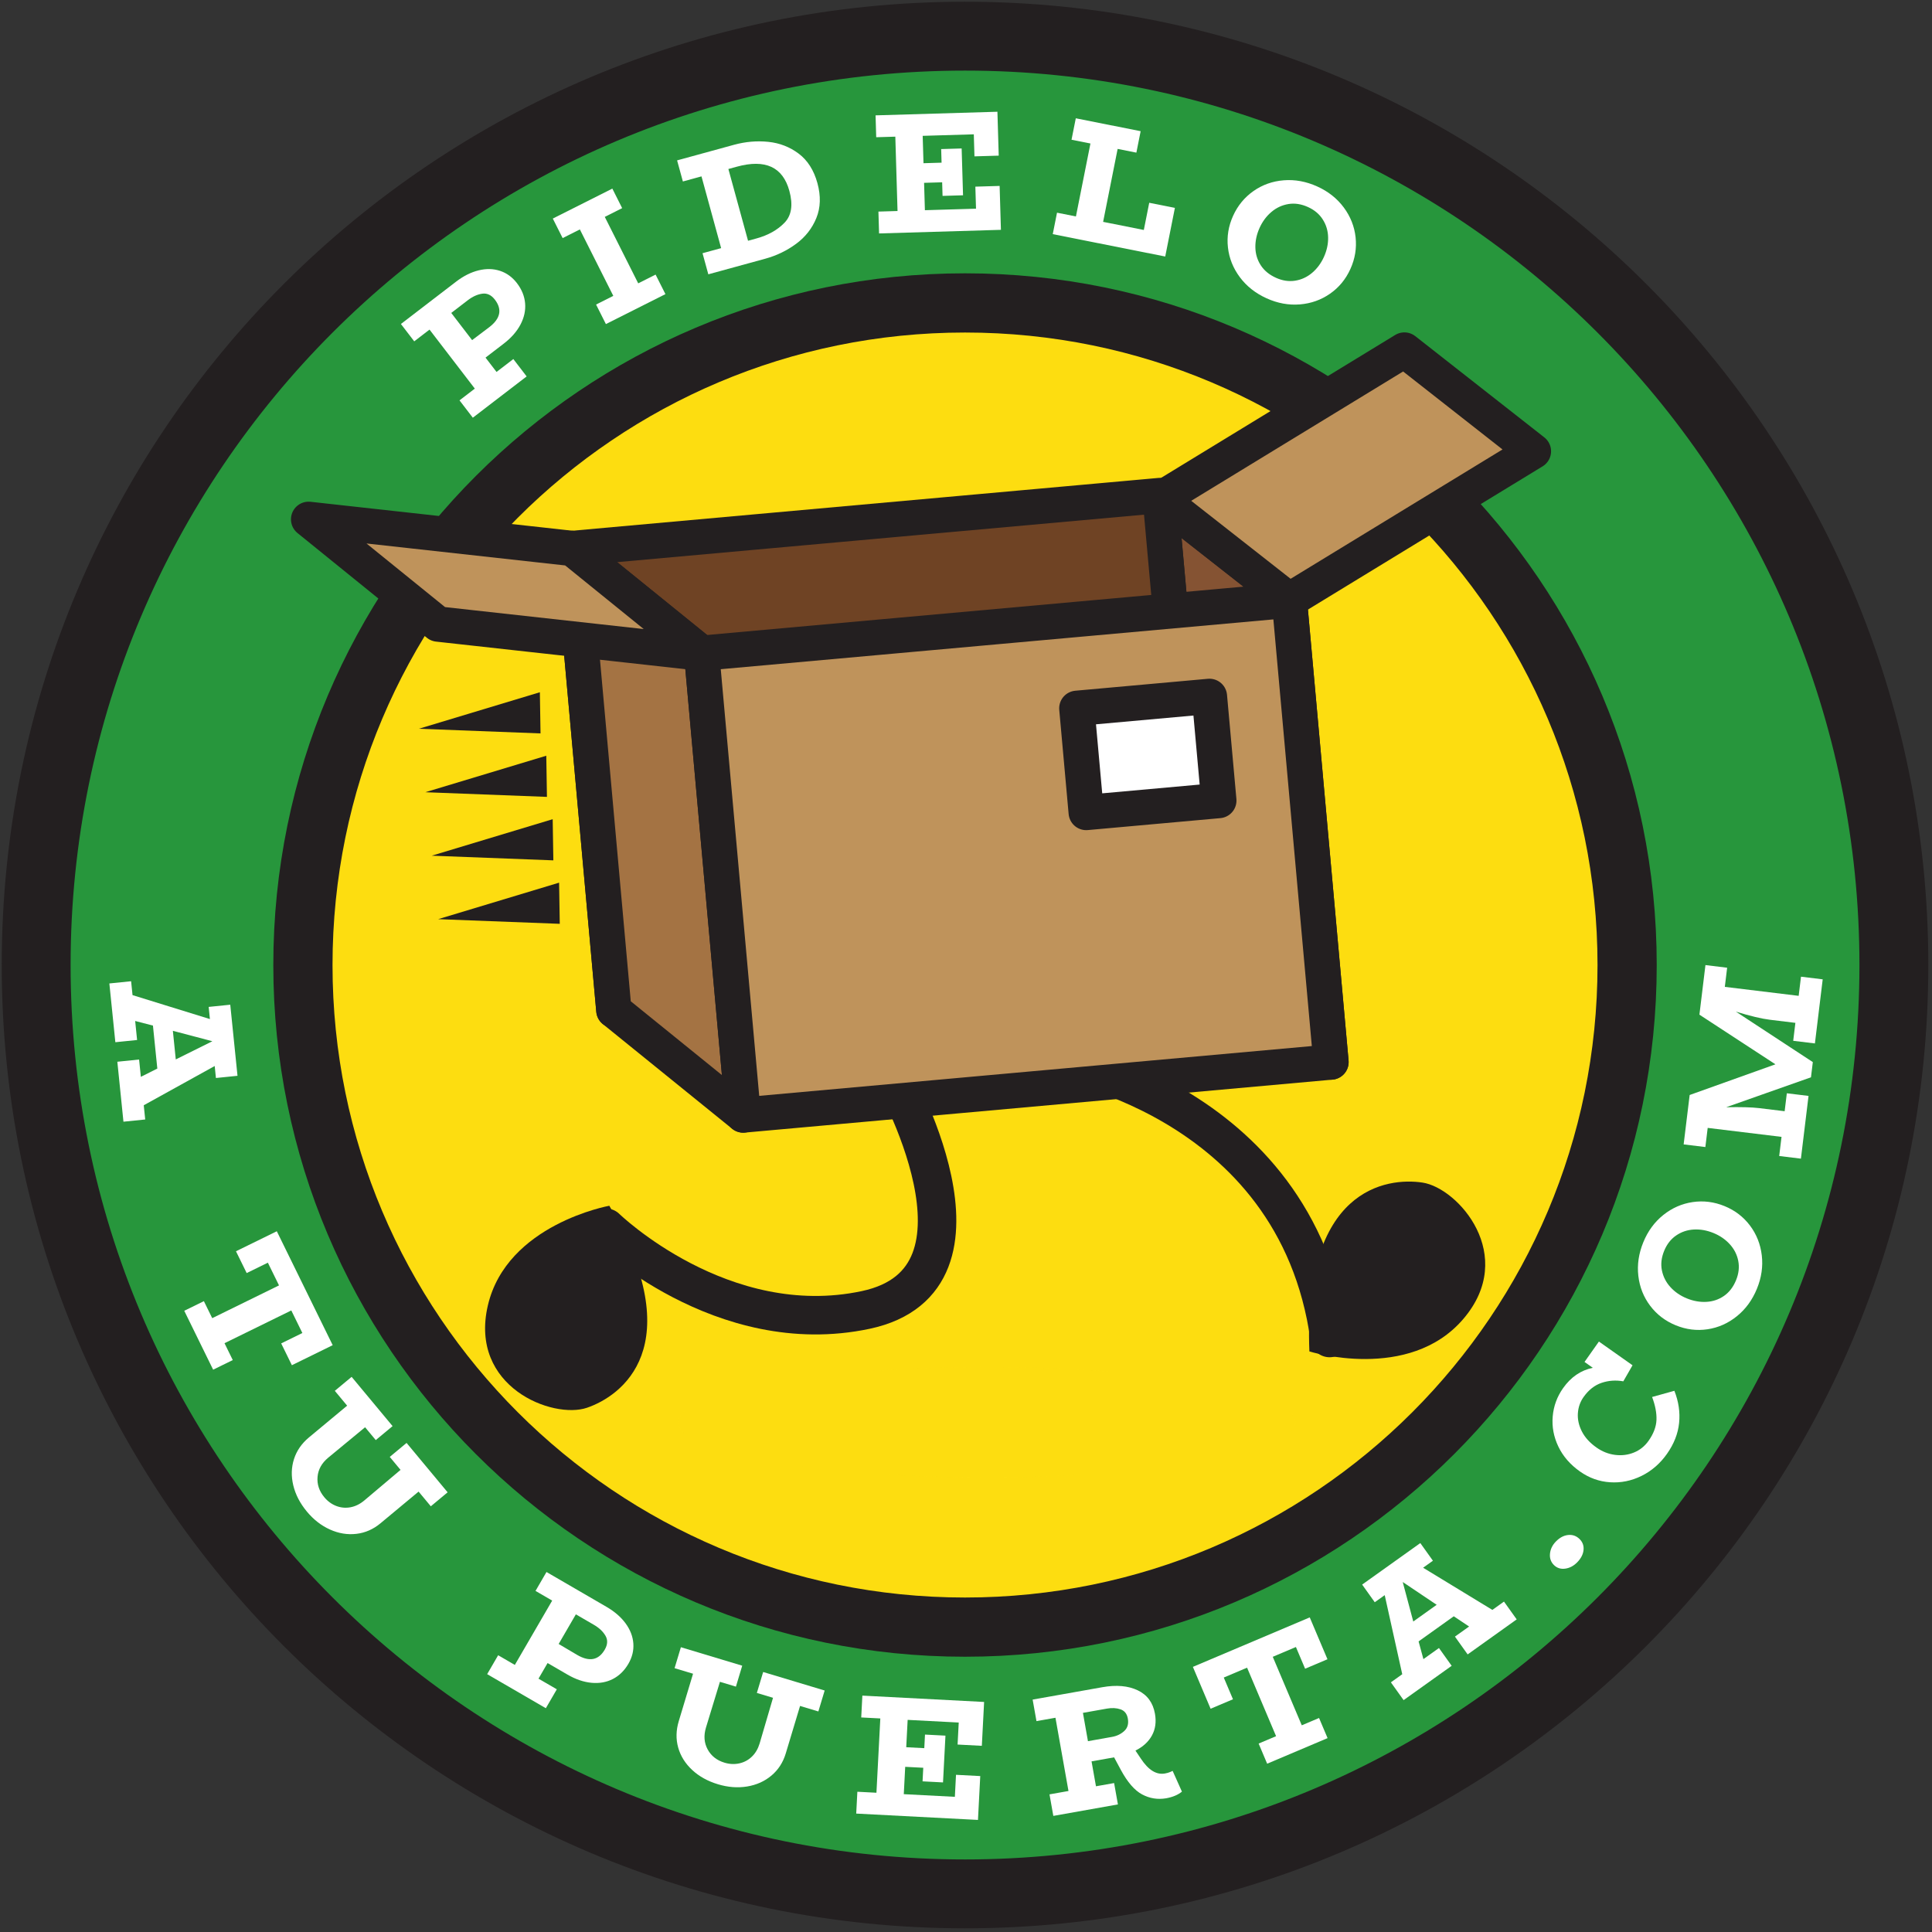
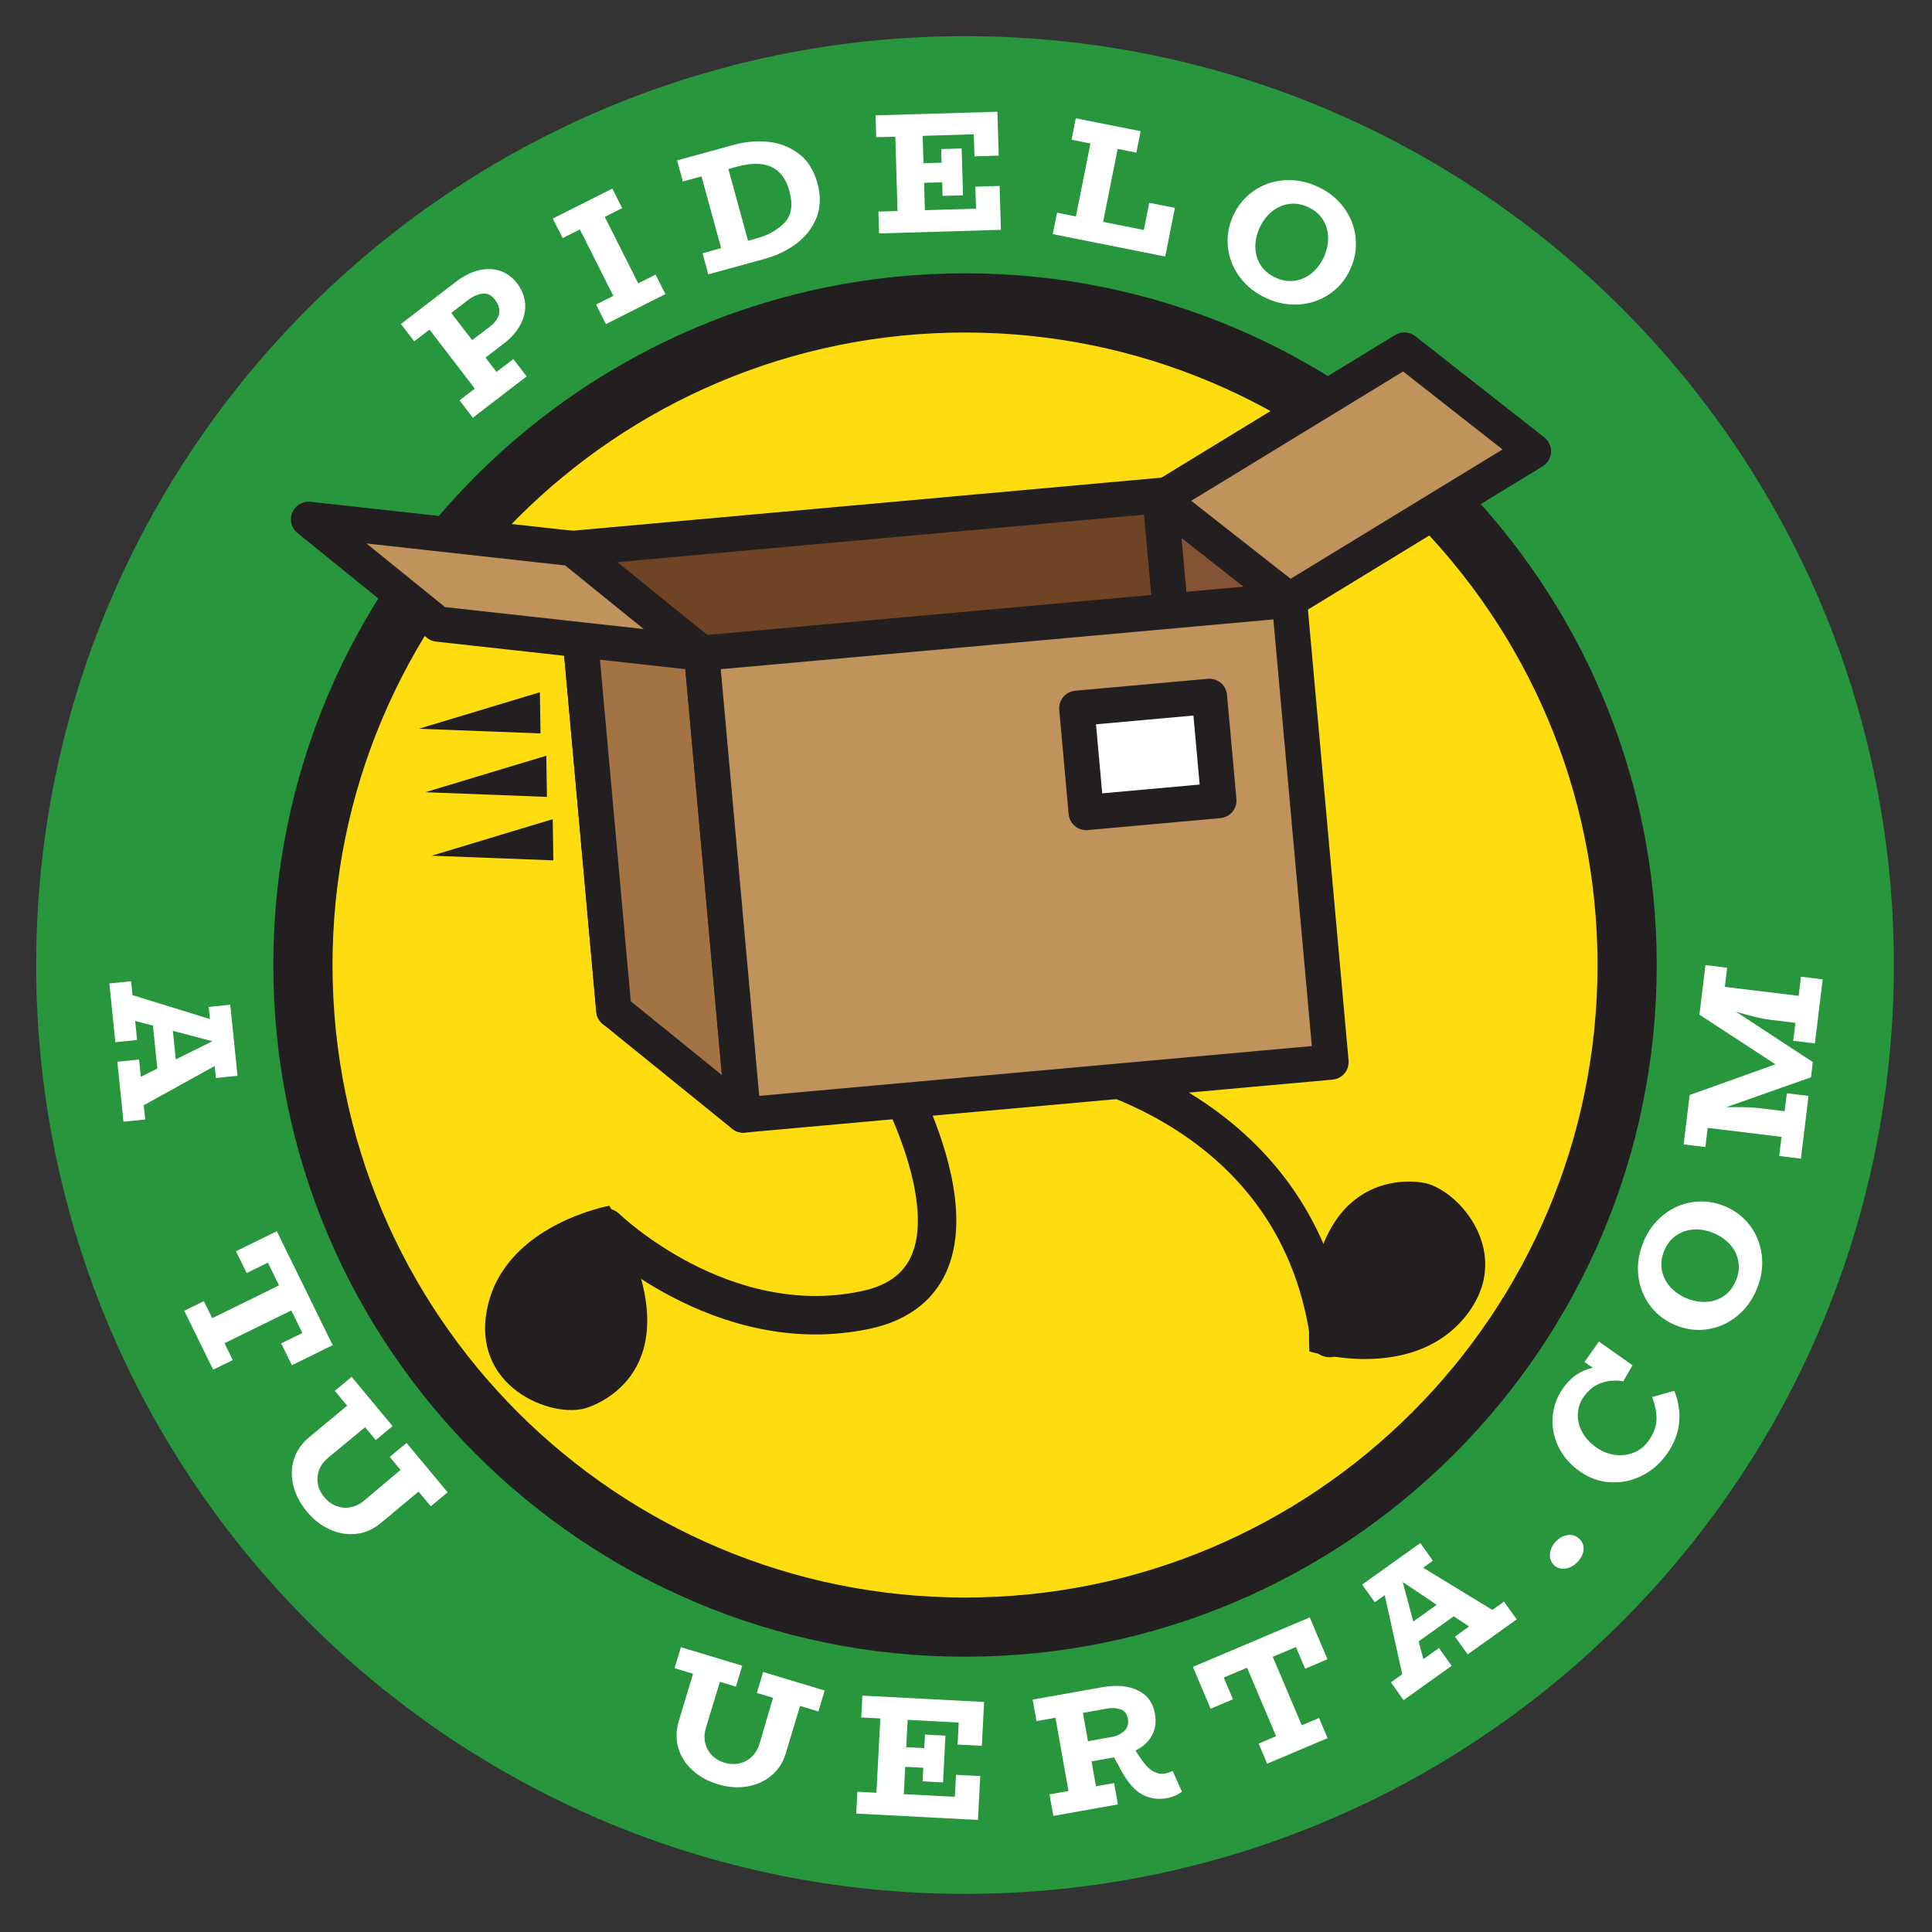
<svg xmlns="http://www.w3.org/2000/svg" fill="none" viewBox="0 0 374 374" height="374" width="374">
  <rect x="0" y="0" width="374" height="374" fill="#333333" stroke="none" />
  <path fill="#27963C" d="M366.621 186.811C366.621 286.117 286.117 366.621 186.811 366.621C87.504 366.621 7 286.117 7 186.811C7 87.504 87.504 7 186.811 7C286.117 7 366.621 87.504 366.621 186.811Z" />
-   <path stroke-linejoin="round" stroke-miterlimit="10" stroke-width="13.333" stroke="#231F20" d="M366.621 186.811C366.621 286.117 286.117 366.621 186.811 366.621C87.504 366.621 7 286.117 7 186.811C7 87.504 87.504 7 186.811 7C286.117 7 366.621 87.504 366.621 186.811Z" />
  <path fill="white" d="M95.8 58.005C95.109 57.107 94.296 56.723 93.36 56.852C92.424 56.983 91.488 57.407 90.553 58.123L87.355 60.579L91.392 65.841L94.717 63.331C96.886 61.668 97.246 59.892 95.8 58.005ZM92.648 52.337C94.121 51.976 95.504 52.008 96.796 52.431C98.087 52.855 99.178 53.648 100.072 54.812C101.005 56.028 101.53 57.327 101.65 58.704C101.77 60.084 101.476 61.452 100.766 62.808C100.056 64.165 98.978 65.397 97.533 66.507L93.989 69.227L96.12 72.003L99.373 69.507L101.949 72.867L91.529 80.86L88.953 77.503L91.915 75.229L83.149 63.805L80.188 66.077L77.611 62.719L88.268 54.541C89.713 53.432 91.173 52.697 92.648 52.337Z" />
  <path fill="white" d="M117.075 41.986L123.547 54.85L126.911 53.156L128.815 56.938L117.291 62.736L115.389 58.955L118.723 57.276L112.251 44.412L108.917 46.091L107.014 42.31L118.538 36.511L120.439 40.292L117.075 41.986Z" />
  <path fill="white" d="M151.869 43.115C153.233 41.705 153.546 39.649 152.806 36.949C151.538 32.319 148.149 30.759 142.642 32.267L141.002 32.717L144.808 46.606L146.446 46.157C148.697 45.539 150.505 44.526 151.869 43.115ZM148.72 27.458C150.925 27.683 152.89 28.447 154.618 29.747C156.345 31.049 157.553 32.953 158.24 35.459C158.921 37.947 158.85 40.195 158.032 42.205C157.21 44.215 155.904 45.881 154.112 47.201C152.318 48.522 150.33 49.482 148.144 50.081L137.117 53.102L135.998 49.018L139.598 48.033L135.794 34.143L132.193 35.13L131.074 31.047L142.102 28.026C144.309 27.422 146.516 27.231 148.72 27.458Z" />
  <path fill="white" d="M188.638 30.268L188.511 26.003L178.615 26.296L178.772 31.595L182.271 31.491L182.194 28.859L186.158 28.74L186.427 37.804L182.462 37.922L182.384 35.29L178.886 35.394L179.043 40.691L188.939 40.398L188.811 36.132L193.51 35.992L193.76 44.49L170.172 45.19L170.047 40.958L173.746 40.848L173.318 26.455L169.619 26.564L169.494 22.332L193.082 21.632L193.335 30.13L188.638 30.268Z" />
  <path fill="white" d="M227.439 40.242L225.567 49.658L203.794 45.326L204.619 41.174L208.28 41.903L211.09 27.779L207.428 27.051L208.254 22.899L220.808 25.396L219.982 29.548L216.354 28.826L213.544 42.95L221.423 44.518L222.47 39.254L227.439 40.242Z" />
  <path fill="white" d="M250.71 54.337C251.931 54.145 253.025 53.641 253.994 52.824C254.961 52.005 255.725 50.979 256.285 49.744C256.851 48.489 257.125 47.228 257.101 45.961C257.075 44.695 256.734 43.539 256.071 42.495C255.41 41.451 254.453 40.645 253.197 40.077C251.902 39.491 250.641 39.297 249.415 39.499C248.19 39.7 247.093 40.209 246.126 41.028C245.157 41.845 244.394 42.872 243.834 44.107C243.266 45.363 242.994 46.623 243.017 47.891C243.041 49.157 243.387 50.308 244.053 51.341C244.719 52.375 245.699 53.185 246.997 53.772C248.25 54.34 249.489 54.529 250.71 54.337ZM240.017 53.668C238.711 51.917 237.942 49.996 237.707 47.9C237.471 45.807 237.803 43.768 238.702 41.783C239.601 39.8 240.917 38.2 242.65 36.984C244.383 35.769 246.338 35.075 248.515 34.901C250.69 34.728 252.851 35.127 254.998 36.099C257.125 37.061 258.834 38.416 260.129 40.16C261.425 41.905 262.187 43.831 262.418 45.936C262.647 48.04 262.314 50.084 261.415 52.068C260.517 54.052 259.203 55.647 257.475 56.852C255.746 58.057 253.798 58.749 251.631 58.927C249.466 59.104 247.321 58.712 245.194 57.749C243.049 56.777 241.323 55.417 240.017 53.668Z" />
  <path fill="#FDDD10" d="M314.981 186.811C314.981 257.597 257.597 314.981 186.81 314.981C116.024 314.981 58.639 257.597 58.639 186.811C58.639 116.024 116.024 58.64 186.81 58.64C257.597 58.64 314.981 116.024 314.981 186.811Z" />
  <path stroke-linejoin="round" stroke-miterlimit="10" stroke-width="11.461" stroke="#231F20" d="M314.981 186.811C314.981 257.597 257.597 314.981 186.81 314.981C116.024 314.981 58.639 257.597 58.639 186.811C58.639 116.024 116.024 58.64 186.81 58.64C257.597 58.64 314.981 116.024 314.981 186.811Z" />
  <mask height="23" width="120" y="264" x="131" maskUnits="userSpaceOnUse" style="mask-type:luminance" id="mask0_1_5">
    <path fill="white" d="M131.264 264.633H250.76V286.016H131.264V264.633Z" />
  </mask>
  <g mask="url(#mask0_1_5)">
    <path fill="#FDDD10" d="M250.761 275.324C250.761 281.23 224.01 286.016 191.011 286.016C158.013 286.016 131.263 281.23 131.263 275.324C131.263 269.419 158.013 264.632 191.011 264.632C224.01 264.632 250.761 269.419 250.761 275.324Z" />
  </g>
  <path stroke-linejoin="round" stroke-miterlimit="10" stroke-width="7.452" stroke="#231F20" d="M172.538 207.69C172.538 207.69 195.454 247.662 167.585 253.582C139.715 259.502 117.297 237.664 117.297 237.664L104.982 264.905" />
  <path stroke-linejoin="round" stroke-miterlimit="10" stroke-width="7.452" stroke="#231F20" d="M202.516 204.88C202.516 204.88 250.864 211.884 257.384 259.013L274.409 233.62" />
  <path fill="#855333" d="M257.655 205.594L232.675 185.997L224.618 96.597L249.598 116.194L257.655 205.594Z" />
-   <path stroke-linejoin="round" stroke-miterlimit="10" stroke-width="6.833" stroke="#231F20" d="M257.655 205.594L232.675 185.997L224.618 96.597L249.598 116.194L257.655 205.594Z" />
  <path fill="#BF935B" d="M296.842 87.357L271.862 67.76L224.618 96.597L249.598 116.194L296.842 87.357Z" />
  <path stroke-linejoin="round" stroke-miterlimit="10" stroke-width="6.833" stroke="#231F20" d="M296.842 87.357L271.862 67.76L224.618 96.597L249.598 116.194L296.842 87.357Z" />
  <path fill="#6F4324" d="M232.614 185.319L118.832 195.574L110.775 106.174L224.556 95.92L232.614 185.319Z" />
  <path stroke-linejoin="round" stroke-miterlimit="10" stroke-width="6.833" stroke="#231F20" d="M232.614 185.319L118.832 195.574L110.775 106.174L224.556 95.92L232.614 185.319Z" />
  <path fill="#A47343" d="M143.873 215.848L118.832 195.574L110.775 106.174L135.817 126.448L143.873 215.848Z" />
  <path stroke-linejoin="round" stroke-miterlimit="10" stroke-width="6.833" stroke="#231F20" d="M143.873 215.848L118.832 195.574L110.775 106.174L135.817 126.448L143.873 215.848Z" />
  <path fill="#BF935B" d="M84.783 120.807L59.742 100.532L110.775 106.173L135.816 126.448L84.783 120.807Z" />
  <path stroke-linejoin="round" stroke-miterlimit="10" stroke-width="6.833" stroke="#231F20" d="M84.783 120.807L59.742 100.532L110.775 106.173L135.816 126.448L84.783 120.807Z" />
  <path fill="#BF935B" d="M257.655 205.594L143.874 215.849L135.817 126.449L249.598 116.194L257.655 205.594Z" />
  <path stroke-linejoin="round" stroke-miterlimit="10" stroke-width="6.833" stroke="#231F20" d="M257.655 205.594L143.874 215.849L135.817 126.449L249.598 116.194L257.655 205.594Z" />
  <path fill="white" d="M235.942 154.972L210.272 157.285L208.455 137.116L234.124 134.804L235.942 154.972Z" />
  <path stroke-linejoin="round" stroke-miterlimit="10" stroke-width="6.833" stroke="#231F20" d="M235.942 154.972L210.272 157.285L208.455 137.116L234.124 134.804L235.942 154.972Z" />
  <path fill="#231F20" d="M104.508 134.006L81.092 141.072L104.636 141.976L104.508 134.006Z" />
  <path fill="#231F20" d="M105.75 146.294L82.334 153.359L105.878 154.262L105.75 146.294Z" />
  <path fill="#231F20" d="M106.991 158.58L83.575 165.645L107.119 166.549L106.991 158.58Z" />
-   <path fill="#231F20" d="M108.232 170.867L84.816 177.933L108.36 178.835L108.232 170.867Z" />
  <path fill="#231F20" d="M253.473 261.611C253.473 261.611 272.746 267.63 283.269 255.329C293.789 243.027 282.28 229.97 275.37 228.926C268.46 227.881 252.198 230.039 253.473 261.611Z" />
  <path fill="#231F20" d="M117.956 233.411C117.956 233.411 98.081 236.975 94.432 252.746C90.783 268.516 107.021 274.78 113.633 272.515C120.245 270.25 133.671 260.824 117.956 233.411Z" />
  <path fill="white" d="M34.027 205.085L41.075 201.585L41.072 201.553L33.463 199.547L34.027 205.085ZM28.11 216.711L23.898 217.141L22.715 205.534L26.926 205.105L27.267 208.454L30.455 206.857L29.607 198.533L26.166 197.643L26.54 201.325L22.33 201.754L21.17 190.379L25.38 189.95L25.655 192.637L40.636 197.274L40.395 194.919L44.574 194.494L45.976 208.255L41.799 208.682L41.562 206.361L27.828 213.959L28.11 216.711Z" />
  <path fill="white" d="M64.404 260.403L56.502 264.279L54.433 260.059L58.533 258.047L56.389 253.679L43.461 260.02L45.061 263.283L41.261 265.147L35.668 253.744L39.468 251.88L41.083 255.172L54.012 248.83L51.853 244.431L47.753 246.443L45.682 242.223L53.584 238.347L64.404 260.403Z" />
  <path fill="white" d="M83.399 291.59L81.033 288.745L73.651 294.884C72.251 296.049 70.692 296.729 68.979 296.926C67.263 297.125 65.565 296.846 63.883 296.092C62.201 295.337 60.713 294.182 59.42 292.628C58.085 291.022 57.203 289.328 56.775 287.544C56.347 285.761 56.393 284.061 56.913 282.445C57.432 280.828 58.4 279.429 59.819 278.25L67.201 272.112L64.813 269.241L68.068 266.534L75.997 276.069L72.741 278.776L70.675 276.289L63.528 282.189C62.281 283.226 61.595 284.461 61.472 285.893C61.347 287.325 61.783 288.64 62.777 289.836C63.431 290.621 64.204 291.186 65.095 291.529C65.987 291.87 66.903 291.954 67.841 291.781C68.781 291.608 69.669 291.172 70.507 290.476L77.537 284.542L75.449 282.03L78.704 279.324L86.653 288.884L83.399 291.59Z" />
-   <path fill="white" d="M117.069 319.341C117.638 318.361 117.683 317.462 117.207 316.646C116.731 315.829 115.983 315.125 114.965 314.534L111.478 312.507L108.146 318.243L111.733 320.366C114.097 321.738 115.874 321.397 117.069 319.341ZM121.113 314.269C122.007 315.495 122.503 316.786 122.603 318.141C122.702 319.497 122.383 320.809 121.647 322.077C120.877 323.402 119.877 324.383 118.647 325.018C117.418 325.653 116.041 325.899 114.515 325.759C112.991 325.619 111.441 325.091 109.866 324.177L106.003 321.934L104.245 324.959L107.791 327.019L105.665 330.679L94.307 324.085L96.434 320.423L99.662 322.298L106.894 309.846L103.666 307.971L105.791 304.31L117.409 311.057C118.983 311.973 120.218 313.043 121.113 314.269Z" />
  <path fill="white" d="M158.42 331.305L154.877 330.239L152.109 339.432C151.584 341.176 150.661 342.604 149.34 343.715C148.018 344.827 146.449 345.531 144.63 345.831C142.81 346.129 140.933 345.988 138.997 345.405C136.997 344.803 135.326 343.876 133.985 342.625C132.644 341.375 131.745 339.932 131.285 338.297C130.826 336.661 130.862 334.961 131.394 333.195L134.162 324.003L130.586 322.927L131.808 318.872L143.681 322.447L142.461 326.5L139.364 325.569L136.661 334.432C136.194 335.985 136.304 337.393 136.99 338.657C137.677 339.92 138.766 340.776 140.256 341.224C141.234 341.519 142.19 341.563 143.122 341.356C144.056 341.149 144.865 340.715 145.553 340.051C146.24 339.388 146.74 338.535 147.054 337.492L149.642 328.663L146.514 327.721L147.734 323.668L159.641 327.252L158.42 331.305Z" />
  <path fill="white" d="M185.37 337.712L185.593 333.452L175.705 332.936L175.43 338.23L178.925 338.411L179.062 335.782L183.023 335.988L182.551 345.043L178.591 344.836L178.727 342.207L175.231 342.024L174.957 347.318L184.843 347.832L185.065 343.571L189.759 343.816L189.317 352.304L165.749 351.076L165.969 346.85L169.663 347.042L170.413 332.66L166.718 332.468L166.938 328.24L190.506 329.468L190.065 337.958L185.37 337.712Z" />
  <path fill="white" d="M210.608 337.061L215.268 336.232C216.188 336.069 216.972 335.693 217.624 335.103C218.275 334.513 218.51 333.704 218.327 332.675C218.163 331.756 217.691 331.164 216.911 330.896C216.13 330.629 215.256 330.581 214.295 330.752L209.635 331.58L210.608 337.061ZM228.8 346.828C228.031 347.46 227.002 347.892 225.711 348.121C224.067 348.391 222.52 348.136 221.072 347.355C219.624 346.575 218.26 345 216.982 342.632L215.668 340.191L211.303 340.967L212.16 345.791L215.672 345.167L216.408 349.301L203.904 351.525L203.163 347.357L206.839 346.703L204.318 332.525L200.642 333.179L199.9 329.011L213.39 326.613C216.102 326.131 218.383 326.329 220.232 327.208C222.08 328.087 223.196 329.597 223.578 331.741C223.859 333.317 223.667 334.717 223.004 335.94C222.342 337.164 221.274 338.144 219.803 338.88L220.86 340.452C222.312 342.655 223.859 343.609 225.5 343.317C225.895 343.248 226.227 343.155 226.5 343.037C226.772 342.923 226.94 342.847 227.002 342.813L228.8 346.828Z" />
  <path fill="white" d="M253.543 313.098L256.974 321.202L252.646 323.034L250.865 318.829L246.385 320.726L251.999 333.988L255.345 332.57L256.995 336.469L245.299 341.421L243.65 337.522L247.026 336.093L241.411 322.832L236.899 324.742L238.681 328.948L234.351 330.781L230.921 322.677L253.543 313.098Z" />
  <path fill="white" d="M278.114 310.66L271.582 306.272L271.554 306.292L273.584 313.895L278.114 310.66ZM291.144 310.039L293.604 313.484L284.11 320.263L281.65 316.818L284.39 314.862L281.422 312.884L274.614 317.746L275.546 321.176L278.558 319.026L281.018 322.471L271.712 329.115L269.252 325.67L271.45 324.1L268.055 308.79L266.128 310.166L263.688 306.747L274.947 298.71L277.387 302.127L275.487 303.483L288.894 311.647L291.144 310.039Z" />
  <path fill="white" d="M303.007 303.659C302.144 303.78 301.419 303.552 300.829 302.979C300.225 302.39 299.965 301.654 300.048 300.772C300.132 299.892 300.515 299.102 301.197 298.402C301.927 297.654 302.715 297.236 303.563 297.147C304.411 297.058 305.145 297.316 305.764 297.92C306.368 298.511 306.629 299.223 306.544 300.056C306.461 300.89 306.053 301.682 305.324 302.428C304.643 303.128 303.868 303.539 303.007 303.659Z" />
  <path fill="white" d="M324.129 269.233C324.949 271.308 325.255 273.38 325.045 275.449C324.836 277.519 324.052 279.515 322.695 281.44C321.361 283.328 319.717 284.752 317.763 285.711C315.807 286.671 313.776 287.08 311.672 286.94C309.567 286.801 307.625 286.104 305.845 284.848C303.957 283.515 302.564 281.907 301.664 280.02C300.765 278.135 300.403 276.192 300.576 274.192C300.749 272.193 301.419 270.368 302.585 268.716C304.097 266.573 306.016 265.261 308.34 264.781L306.733 263.647L309.52 259.699L316.029 264.292L314.245 267.399C312.797 267.137 311.395 267.236 310.039 267.693C308.683 268.151 307.517 269.068 306.544 270.448C305.889 271.375 305.524 272.423 305.447 273.592C305.371 274.761 305.627 275.928 306.219 277.095C306.811 278.26 307.751 279.297 309.04 280.207C310.165 281.001 311.372 281.48 312.659 281.64C313.947 281.8 315.163 281.647 316.311 281.177C317.457 280.708 318.396 279.956 319.127 278.921C320.101 277.541 320.612 276.191 320.663 274.865C320.713 273.541 320.432 272.064 319.816 270.432L324.129 269.233Z" />
  <path fill="white" d="M336.496 244.094C336.26 242.881 335.716 241.806 334.863 240.869C334.011 239.931 332.958 239.205 331.703 238.691C330.428 238.17 329.158 237.943 327.892 238.013C326.627 238.085 325.484 238.469 324.467 239.169C323.447 239.867 322.678 240.855 322.155 242.13C321.616 243.446 321.468 244.713 321.715 245.93C321.962 247.147 322.511 248.225 323.363 249.162C324.216 250.099 325.27 250.825 326.524 251.339C327.8 251.861 329.07 252.087 330.335 252.017C331.6 251.947 332.738 251.559 333.746 250.857C334.754 250.153 335.527 249.143 336.067 247.826C336.588 246.551 336.732 245.307 336.496 244.094ZM336.218 254.803C334.518 256.173 332.624 257.013 330.539 257.323C328.455 257.635 326.406 257.377 324.39 256.553C322.374 255.727 320.728 254.471 319.45 252.782C318.172 251.094 317.407 249.166 317.154 246.998C316.902 244.829 317.222 242.655 318.114 240.475C318.998 238.315 320.29 236.557 321.984 235.198C323.683 233.841 325.579 233.009 327.672 232.701C329.767 232.394 331.823 232.653 333.838 233.478C335.854 234.303 337.495 235.558 338.762 237.242C340.03 238.926 340.792 240.846 341.048 243.005C341.306 245.163 340.992 247.322 340.108 249.482C339.215 251.661 337.918 253.435 336.218 254.803Z" />
  <path fill="white" d="M333.894 191.04L348.19 192.777L348.64 189.07L352.842 189.581L351.334 201.99L347.132 201.48L347.554 198.005L342.623 197.406C341.014 197.21 338.815 196.686 336.032 195.833L350.928 205.601L350.571 208.546L334.151 214.341C336.979 214.282 339.111 214.34 340.544 214.513L345.475 215.113L345.898 211.638L350.099 212.149L348.624 224.293L344.422 223.782L344.871 220.076L330.578 218.34L330.127 222.045L325.923 221.534L327.087 211.972L343.691 206.032L328.976 196.42L330.143 186.822L334.344 187.334L333.894 191.04Z" />
</svg>